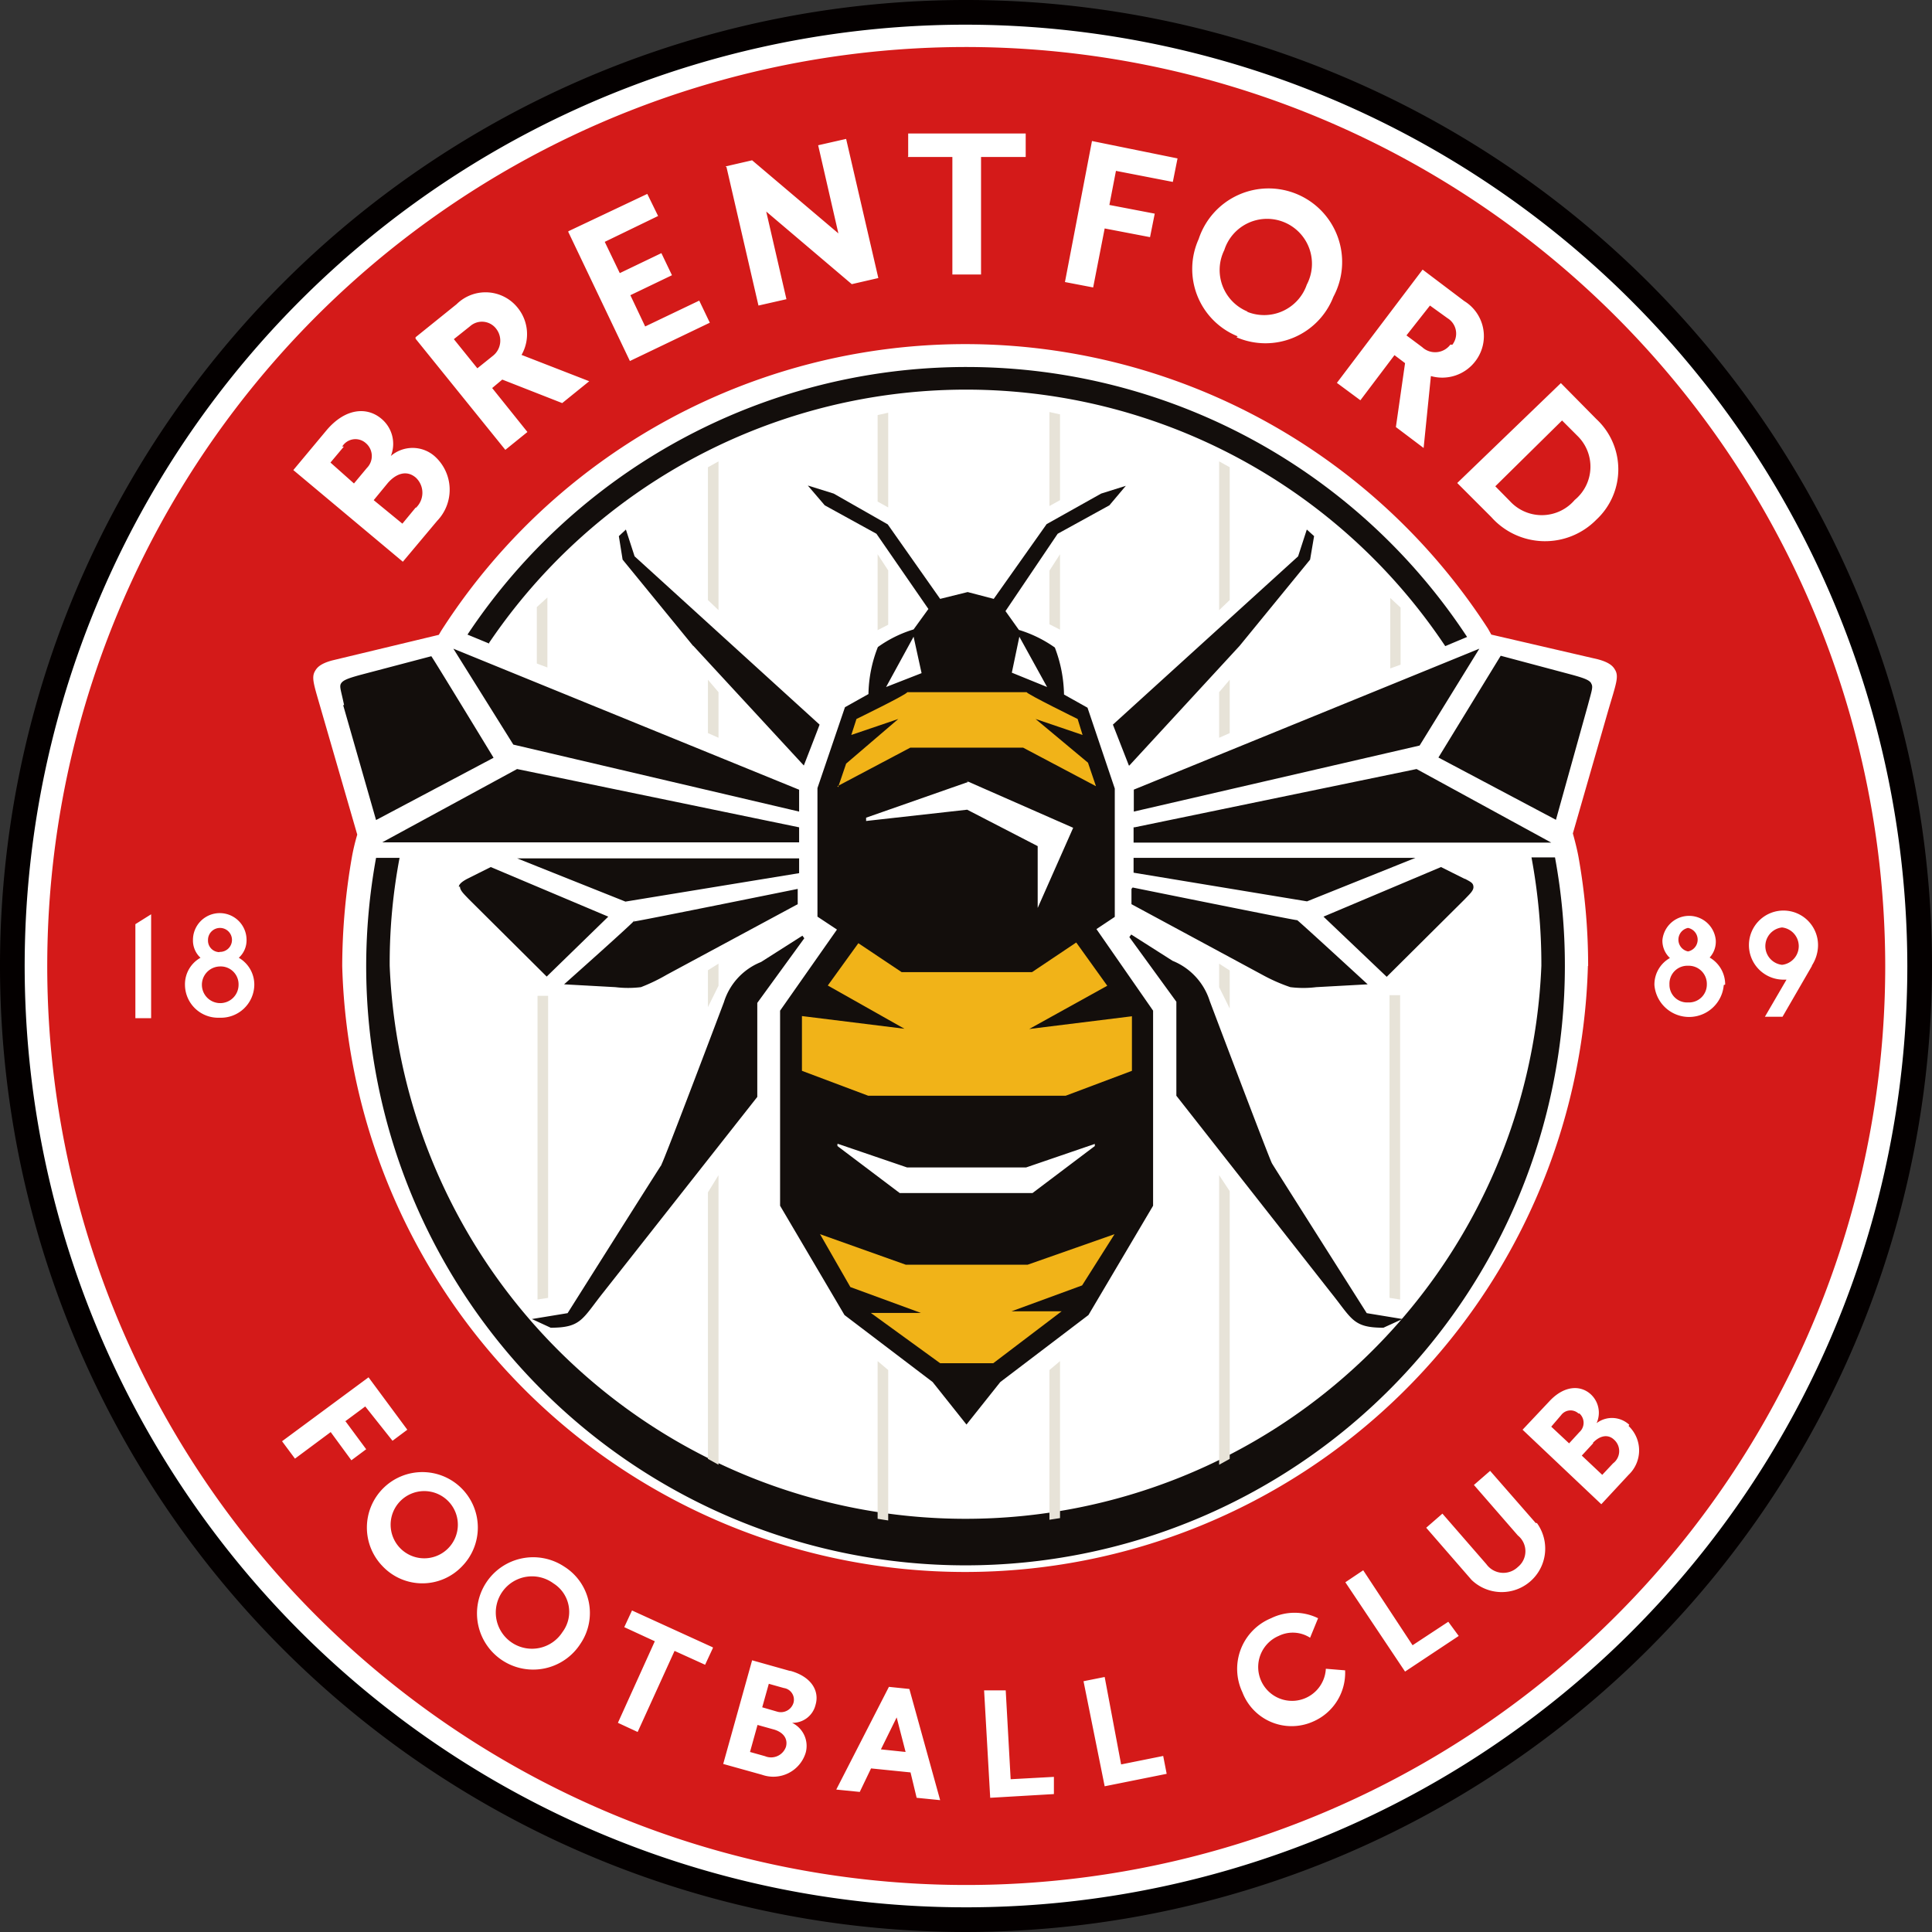
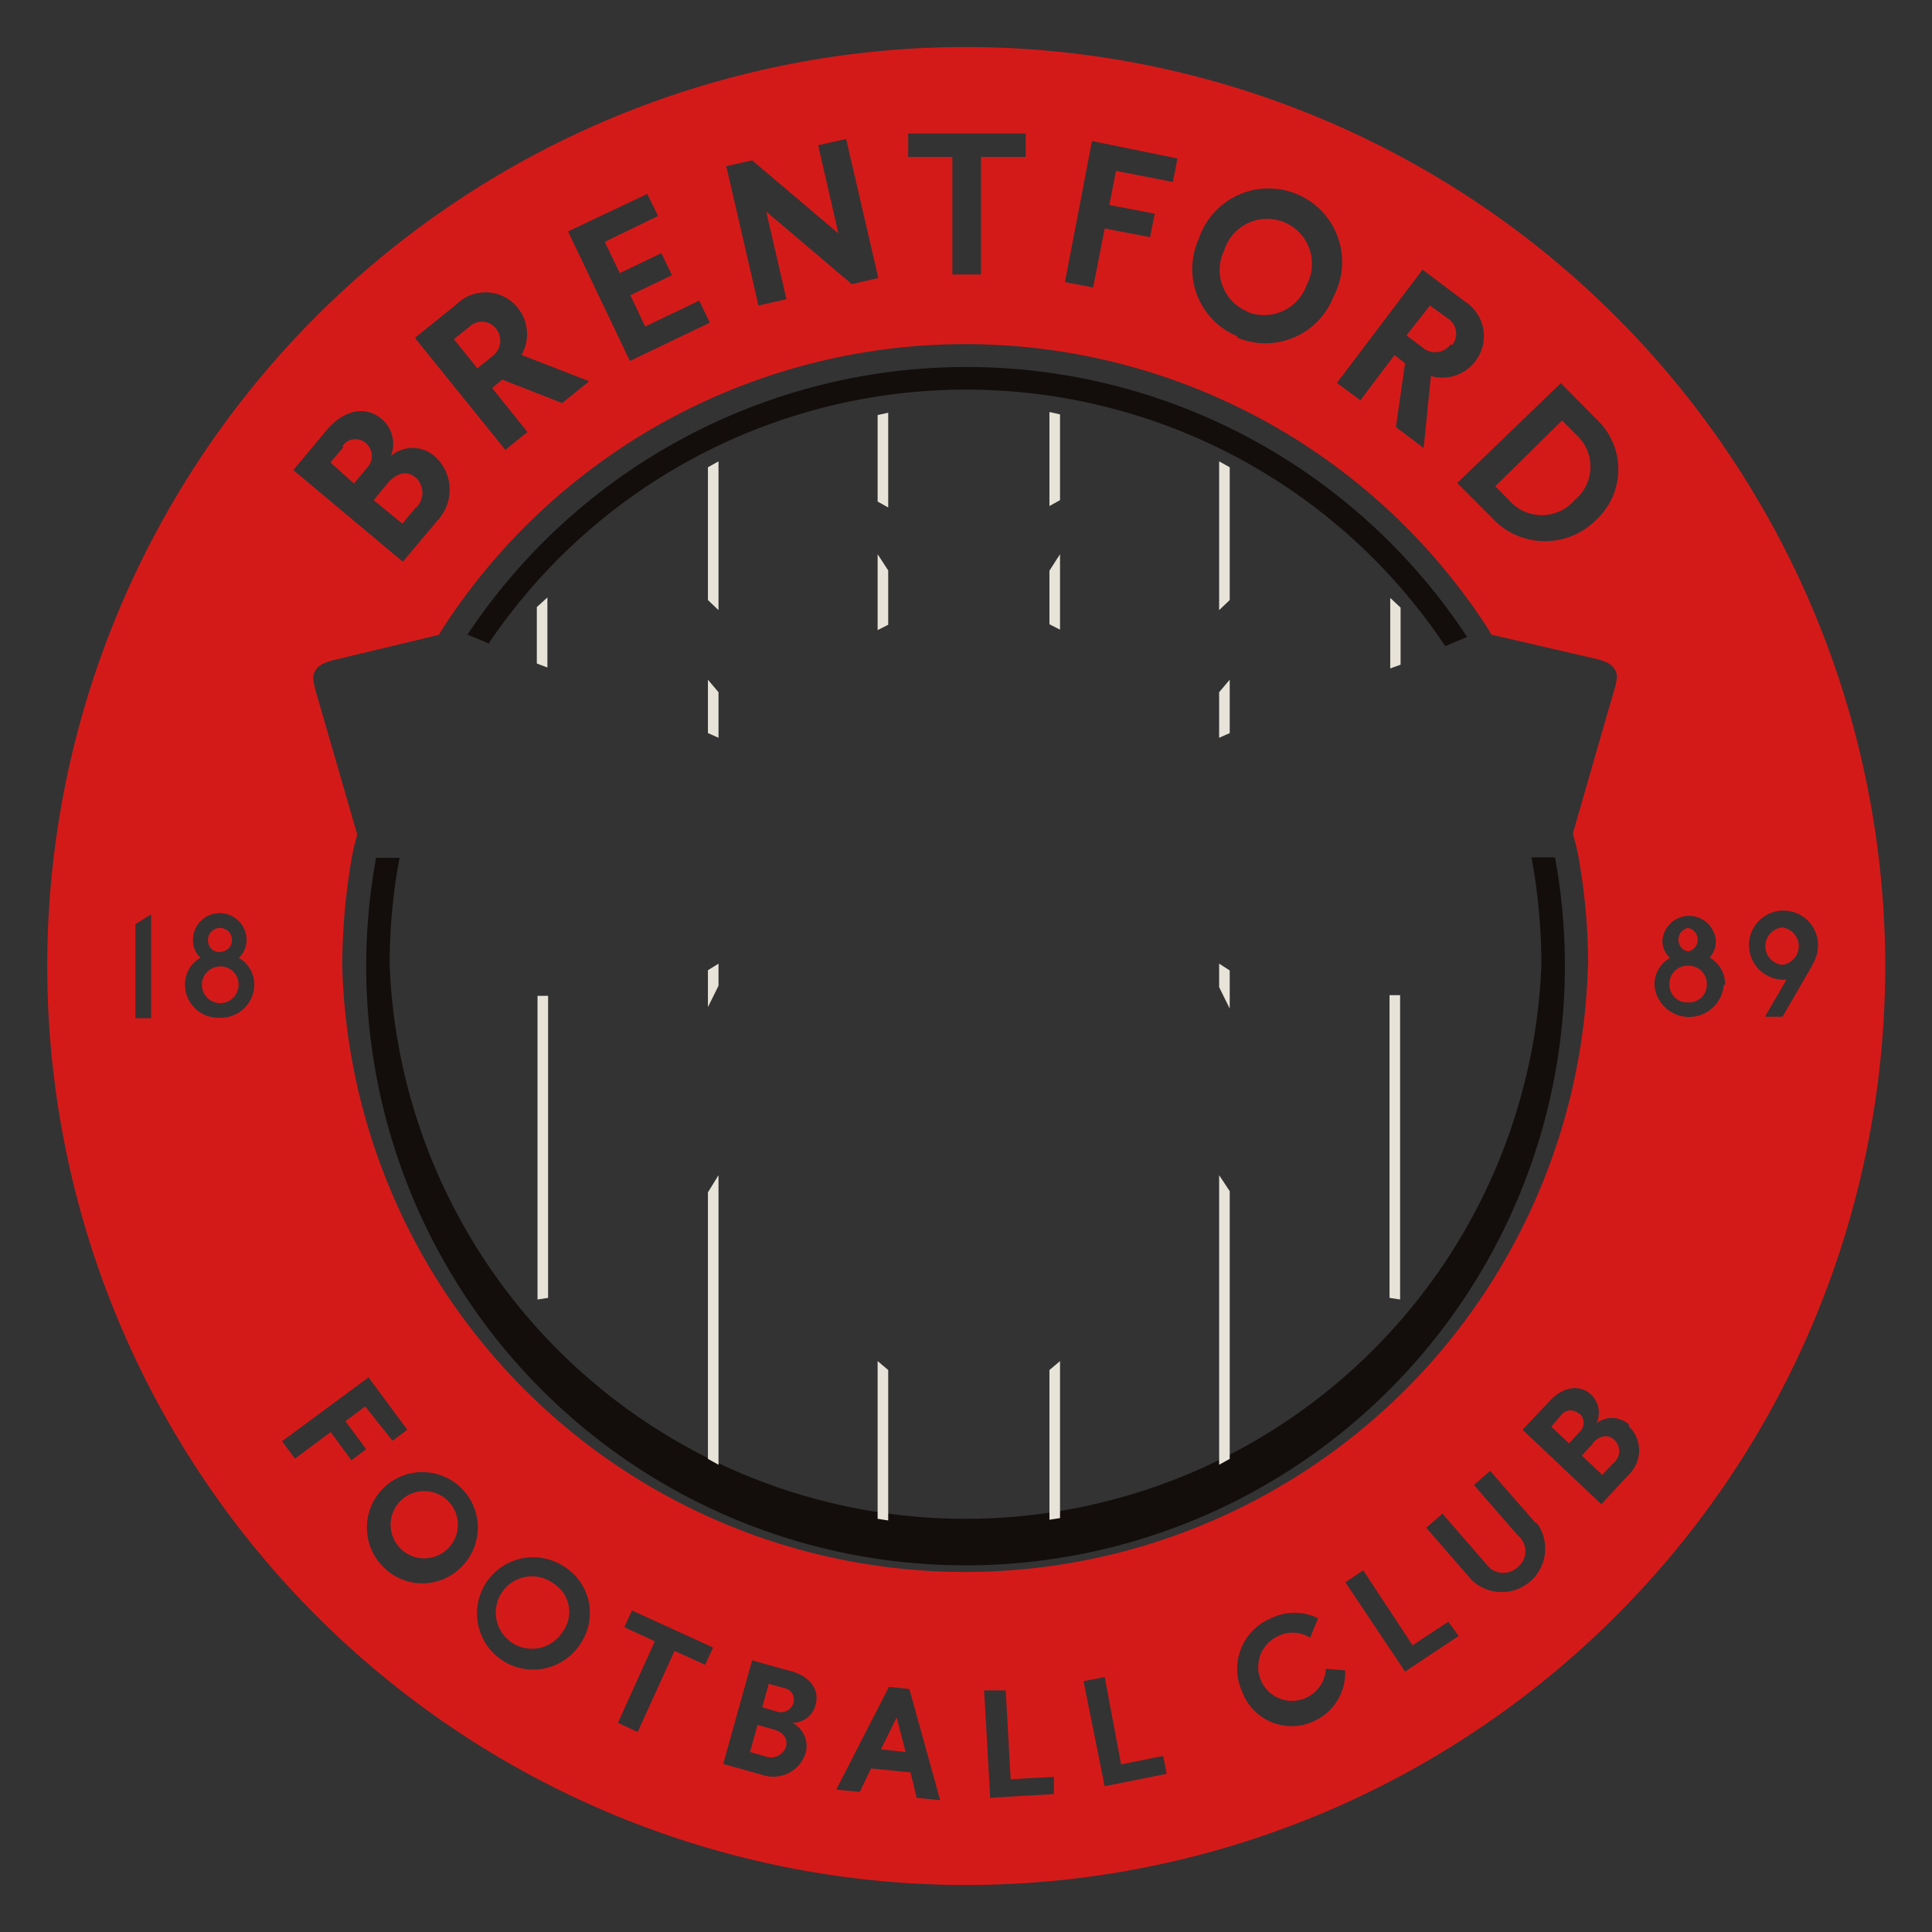
<svg xmlns="http://www.w3.org/2000/svg" viewBox="0 0 82.2 82.2">
  <rect x="0" y="0" width="82.2" height="82.2" fill="#333333" stroke="none" />
  <defs>
    <style>.cls-1{fill:#fff;}.cls-2{fill:#040000;}.cls-3{fill:#d41a19;}.cls-4{fill:#130e0c;}.cls-5{fill:#e7e3d8;}.cls-6{fill:#f1b318;}</style>
  </defs>
  <g id="layer_2" data-name="layer 2">
    <g id="svg2">
-       <path id="big-circle" class="cls-1" d="M81.68,41.1A40.58,40.58,0,1,0,41.1,81.68,40.62,40.62,0,0,0,81.68,41.1" />
-       <path class="cls-2" d="M41.1,82.2A41.1,41.1,0,1,1,82.2,41.1,41.14,41.14,0,0,1,41.1,82.2Zm0-81.15A40.05,40.05,0,1,0,81.15,41.1,40.1,40.1,0,0,0,41.1,1.05Z" />
      <path id="red-circle" class="cls-3" d="M67.78,61.41l-.48.52.87.82.46-.49a.65.65,0,0,0,.05-1c-.28-.27-.63-.16-.9.12M17,63.9a1.43,1.43,0,1,0,2.1,0,1.43,1.43,0,0,0-2.1,0m50.16-3.76a.5.5,0,0,0-.74.07L66,60.7l.76.71.44-.48a.53.53,0,0,0,0-.79m9.89-19.06a1.62,1.62,0,0,0,.26-.81,1.47,1.47,0,1,0-1.52,1.41l.18,0-.92,1.58h.75l1.25-2.16Zm-3.69.81a1.32,1.32,0,0,0-.66-1.15A1,1,0,0,0,73,40a1.14,1.14,0,0,0-2.27,0,1,1,0,0,0,.32.76,1.29,1.29,0,0,0-.66,1.15,1.48,1.48,0,0,0,2.95,0M69.32,60.62a1.08,1.08,0,0,0-1.39-.07,1.07,1.07,0,0,0-.24-1.22c-.44-.41-1.14-.39-1.77.29l-1.14,1.21L68.13,64l1.16-1.25a1.43,1.43,0,0,0,0-2.08m-3.95,4.13-1.94-2.22-.69.6,1.87,2.15a.86.86,0,0,1,0,1.34.89.89,0,0,1-1.34-.12l-1.87-2.15-.69.6,1.93,2.22a1.85,1.85,0,0,0,2.78-2.42M62.06,69.6,61.62,69,60.1,70,58,66.81l-.76.51,2.54,3.8,2.29-1.52Zm-4.8,1.47L56.41,71a1.44,1.44,0,1,1-2-1.4,1.36,1.36,0,0,1,1.33.08l.34-.83a2.27,2.27,0,0,0-2,0A2.33,2.33,0,0,0,52.86,72a2.24,2.24,0,0,0,3,1.25,2.26,2.26,0,0,0,1.37-2.18m-7.59,4.41-.15-.77-1.79.36L47,71.35l-.9.18L47,76l2.69-.54Zm-4.8.9,0-.78L43,75.7l-.21-3.78-.92,0,.26,4.57,2.74-.16ZM67.57,41.1a26.42,26.42,0,0,0-.41-4.64c-.08-.44-.24-1-.24-1l1.51-5.25c.33-1.12.46-1.43.28-1.72-.07-.12-.2-.3-.73-.44L63.45,27l-.14-.25a26.48,26.48,0,0,0-44.54.09l-.1.17L14.13,28.1c-.52.14-.65.32-.72.44-.18.29-.05.6.27,1.72l1.52,5.25a9.05,9.05,0,0,0-.22.91,27.32,27.32,0,0,0-.42,4.68,26.51,26.51,0,0,0,53,0M40,76.59l-1.31-4.73-.87-.09-2.24,4.37,1,.1.48-1,1.68.17L39,76.49l1,.1Zm-6.4-5.5L32,70.64l-1.23,4.41,1.65.46a1.44,1.44,0,0,0,1.86-.94,1.09,1.09,0,0,0-.58-1.27,1,1,0,0,0,1-.77c.17-.58-.17-1.19-1.07-1.44m-3.3-1-3.44-1.57-.33.71,1.3.6L26.29,73.3l.84.39,1.57-3.45,1.3.59.33-.71ZM24,66.65a2.39,2.39,0,1,0,.7,3.28,2.33,2.33,0,0,0-.7-3.28m-4.35,0a2.36,2.36,0,1,0-3.36,0,2.33,2.33,0,0,0,3.36,0m-5-6.15.89-.66L16.7,61.3l.63-.47L15.68,58.6,12,61.32l.55.74,1.52-1.13.88,1.2.63-.47-.88-1.19ZM10.82,41.9a1.32,1.32,0,0,0-.66-1.15,1,1,0,0,0,.33-.76,1.14,1.14,0,0,0-2.28,0,1,1,0,0,0,.32.76,1.29,1.29,0,0,0-.66,1.15,1.41,1.41,0,0,0,1.47,1.4,1.42,1.42,0,0,0,1.48-1.4m-4.39-3-.67.42v4h.67V38.86ZM12.48,20l4.66,3.9,1.46-1.74a1.91,1.91,0,0,0-.12-2.76,1.42,1.42,0,0,0-1.85,0,1.39,1.39,0,0,0-.41-1.59c-.61-.51-1.53-.45-2.33.5L12.48,20Zm5.2-5.59,3.82,4.73.94-.76-1.5-1.87.43-.36,2.55,1,1.15-.93-2.88-1.12a1.78,1.78,0,0,0-.16-2,1.75,1.75,0,0,0-2.6-.16l-1.75,1.41Zm6.5-4.54,2.62,5.49,3.4-1.63-.45-.94-2.3,1.1-.63-1.33,1.77-.85-.45-.94-1.77.85-.64-1.33L28,9.19l-.46-.94L24.18,9.84Zm6.73-2.76L32.27,13l1.19-.27L32.6,9l3.64,3.09,1.13-.26L36,5.91l-1.19.27.86,3.75L32,6.82l-1.13.26Zm7.71-.43h1.9l0,5h1.22l0-5h1.9v-1l-5,0V6.65ZM45.31,12l1.2.23L47,9.72l1.93.37.2-1-1.93-.37.28-1.45,2.42.47.2-1L46.46,6l-1.15,6Zm7.3,2.35a3.1,3.1,0,0,0,4.12-1.72A3.13,3.13,0,1,0,51,10.17a3.09,3.09,0,0,0,1.66,4.14m7.89-2.87-3.67,4.85,1,.74,1.45-1.92.45.34-.39,2.72,1.18.89L60.88,16a1.77,1.77,0,0,0,1.89-.63,1.75,1.75,0,0,0-.47-2.56l-1.8-1.36Zm5.87,4.85L62,20.55,63.45,22a3.06,3.06,0,0,0,4.47.11,2.92,2.92,0,0,0,0-4.28l-1.51-1.53ZM80.21,41.1A39.1,39.1,0,1,1,41.11,2a39.14,39.14,0,0,1,39.1,39.1M53.05,13.26a1.92,1.92,0,0,0,2.55-1.15,1.91,1.91,0,1,0-3.51-1.47,1.91,1.91,0,0,0,1,2.62m8.7,1.41a.77.77,0,0,0-.2-1.13L60.84,13l-1,1.27.67.5a.81.81,0,0,0,1.2-.11m14.11,24.8a.8.8,0,0,0,0,1.59.8.8,0,0,0,0-1.59m-4,1.63a.76.76,0,0,0-.79.79.75.75,0,0,0,.79.77.76.76,0,0,0,.8-.77.77.77,0,0,0-.8-.79m0-.61a.51.51,0,0,0,0-1,.51.51,0,0,0,0,1M67,21.27a1.83,1.83,0,0,0,.12-2.72l-.66-.66-2.84,2.8.63.64A1.84,1.84,0,0,0,67,21.27M21.12,14A.76.76,0,0,0,20,13.88l-.69.55,1,1.24.66-.53A.82.82,0,0,0,21.12,14M9.34,41.12a.78.78,0,1,0,.81.78.76.76,0,0,0-.81-.78M32.91,73.58l-.68-.19-.32,1.15.64.18a.67.67,0,0,0,.89-.4c.1-.38-.16-.64-.53-.74m-9.36-6.21a1.54,1.54,0,1,0,.38,2.07,1.43,1.43,0,0,0-.38-2.07M9.34,40.5A.51.51,0,1,0,8.85,40a.49.49,0,0,0,.49.51M14.63,19l-.57.68,1,.89.55-.66a.72.72,0,0,0-.05-1.06.66.66,0,0,0-1,.15M33.35,71.82l-.64-.18-.28,1,.62.18a.56.56,0,0,0,.71-.37.5.5,0,0,0-.41-.63m4.13,2.61,1.05.11-.38-1.47-.67,1.36ZM17.69,21.59l-.57.69-1.22-1,.6-.73c.34-.39.79-.57,1.19-.23a.88.88,0,0,1,0,1.29" />
      <path id="middle-black-border" class="cls-4" d="M20.81,27.35a24.5,24.5,0,0,1,40.68.14l.93-.39A25.49,25.49,0,0,0,19.89,27l.92.38ZM16,36.5a25.8,25.8,0,0,0-.42,4.6,25.5,25.5,0,0,0,51,0,25.21,25.21,0,0,0-.42-4.62h-1a24.94,24.94,0,0,1,.42,4.61,24.52,24.52,0,0,1-49,0A24.08,24.08,0,0,1,17,36.5Z" />
      <path id="grey-lines" class="cls-5" d="M22.87,42.34V55.29l.45-.07V42.37l-.45,0Zm.42-13.92v-3l-.45.41v2.4l.45.17Zm14.05-4.84v3.23l.45-.23V24.27l-.45-.69Zm0,34.33v6.71l.45.07v-6.4l-.45-.38Zm.45-36.35v-4l-.45.1v3.68l.45.25ZM30.57,42V41l-.45.28v1.57l.45-.91Zm0-10.56V29.45l-.45-.53v2.27l.45.2Zm-.45,19.29V62.07l.45.25V50l-.45.73ZM30.57,26V19.63l-.45.25v5.65l.45.43ZM59.12,42.37V55.22l.45.07V42.34l-.45,0Zm.47-14.11V25.85l-.44-.41v3l.44-.16Zm-14.94-4v2.3l.45.23V23.58l-.45.7Zm0,34v6.4l.45-.07V57.91l-.45.38Zm.45-37V17.63l-.45-.1v4l.45-.25Zm7.22,21.55V41.29L51.87,41V42l.45.91Zm0-11.67V28.92l-.45.53v1.94l.45-.2ZM51.87,50V62.32l.45-.25V50.68L51.87,50Zm0-24V19.63l.45.25v5.65l-.45.43Z" />
      <g id="bee">
-         <path id="path350-7" class="cls-4" d="M48.23,33.6l14.71-6L60.4,31.72,48.24,34.53V33.6Zm0,1.6v.65H66l-5.73-3.13-12,2.48ZM14.6,30,16,34.89l5-2.65s-2.65-4.36-2.65-4.32l-3,.79c-.59.16-.76.24-.84.37s0,.29.13.92M22,32.72l-5.74,3.12H34V35.2L22,32.72Zm-2.43,5c0,.16.15.3.38.54l3.31,3.29L25.88,39l-5-2.11-1,.5c-.26.14-.35.24-.36.34M34,33.6l-14.71-6,2.55,4.08L34,34.53V33.6ZM22,36.52l4.61,1.84L34,37.15l0-.63Zm5,2.63c.07,0-3,2.73-3,2.73l2.18.12a4.52,4.52,0,0,0,1.09,0,7.67,7.67,0,0,0,1.1-.53s5.57-3,5.57-3v-.65s-7,1.42-7,1.39m21.2-1.39v.65s5.56,3,5.56,3A7.38,7.38,0,0,0,54.9,42,4.44,4.44,0,0,0,56,42l2.19-.12s-3-2.76-3-2.73-7-1.39-7-1.39m14.12-.37-1-.5-5,2.11L59,41.56l3.31-3.29c.23-.24.39-.38.38-.54s-.1-.2-.36-.34M54.12,49.5c-.09-.13-2.65-6.91-2.65-6.91a2.73,2.73,0,0,0-1.58-1.71l-1.76-1.12-.08.11,2,2.75v4L56.63,55c.9,1.12.93,1.49,2.23,1.49l.81-.37-1.52-.25s-3.93-6.2-4-6.32m-26,0c-.09.12-4,6.32-4,6.32l-1.52.25.8.37c1.3,0,1.34-.37,2.23-1.49l6.56-8.33v-4l2-2.75-.08-.11-1.76,1.12a2.7,2.7,0,0,0-1.58,1.71s-2.56,6.78-2.66,6.91M67.7,29.07c-.08-.13-.26-.21-.85-.37l-3-.8s-2.65,4.33-2.65,4.33l5,2.65L67.56,30c.17-.64.23-.78.14-.92M48.23,36.5v.63l7.38,1.22,4.61-1.85Zm-.18-3.93,4.69-5.09,3-3.67.17-1-.31-.28-.37,1.14-7.88,7.16.68,1.74M29.5,27.48l4.7,5.09s.65-1.67.67-1.74L27,23.67l-.37-1.14-.3.28.16,1,3,3.67Zm4.88-6.81.71.83,2.2,1.21,2.21,3.2-.63.87a5.18,5.18,0,0,0-1.52.75,5.67,5.67,0,0,0-.4,2l-1,.56-1.17,3.44V39l.83.55L33.19,43v8.3l2.74,4.65,3.75,2.85,1.44,1.81,1.44-1.81,3.75-2.85,2.75-4.65V43l-2.41-3.47.78-.52V33.55l-1.16-3.44-1-.56a5.84,5.84,0,0,0-.39-2,5.33,5.33,0,0,0-1.53-.75L42.78,26,45,22.71l2.2-1.21.7-.83L46.85,21l-2.32,1.3-2.25,3.18-1.11-.29L40,25.48l-2.23-3.17L35.47,21l-1.09-.34Zm4.49,6.42.34,1.55-1.51.59,1.17-2.14Zm4.5,0,1.18,2.14-1.5-.61.32-1.53Zm-2.26,6.13,4.55,2-1.51,3.41V36l-3-1.55-4.3.48,0-.14,4.34-1.52ZM35.66,48.67l2.93,1h5.07l2.92-1,0,.09-2.65,2H38.28l-2.65-2,0-.09Z" />
-         <path id="path4656" class="cls-6" d="M47.42,52.51l-3.7,1.3H38.54l-3.65-1.3,1.29,2.25,3,1.1-2.13,0L40,58h2.26l2.91-2.21-2.13,0,3-1.1ZM35.63,33.45l3.1-1.64h4.8l3.1,1.64-.34-1-2.23-1.86,2,.68-.21-.68s-2.14-1.05-2.17-1.14H38.6c0,.09-2.16,1.14-2.16,1.14l-.22.68,2-.68L36,32.49l-.34,1Zm12.52,9.79h0l-4.36.54,3.32-1.84L45.79,40.1l-1.88,1.26H38.36l-1.84-1.23-1.3,1.8,3.26,1.84-4.36-.54h0v2.33l2.82,1.06h8.4l2.82-1.06V43.24Z" />
-       </g>
+         </g>
    </g>
  </g>
</svg>